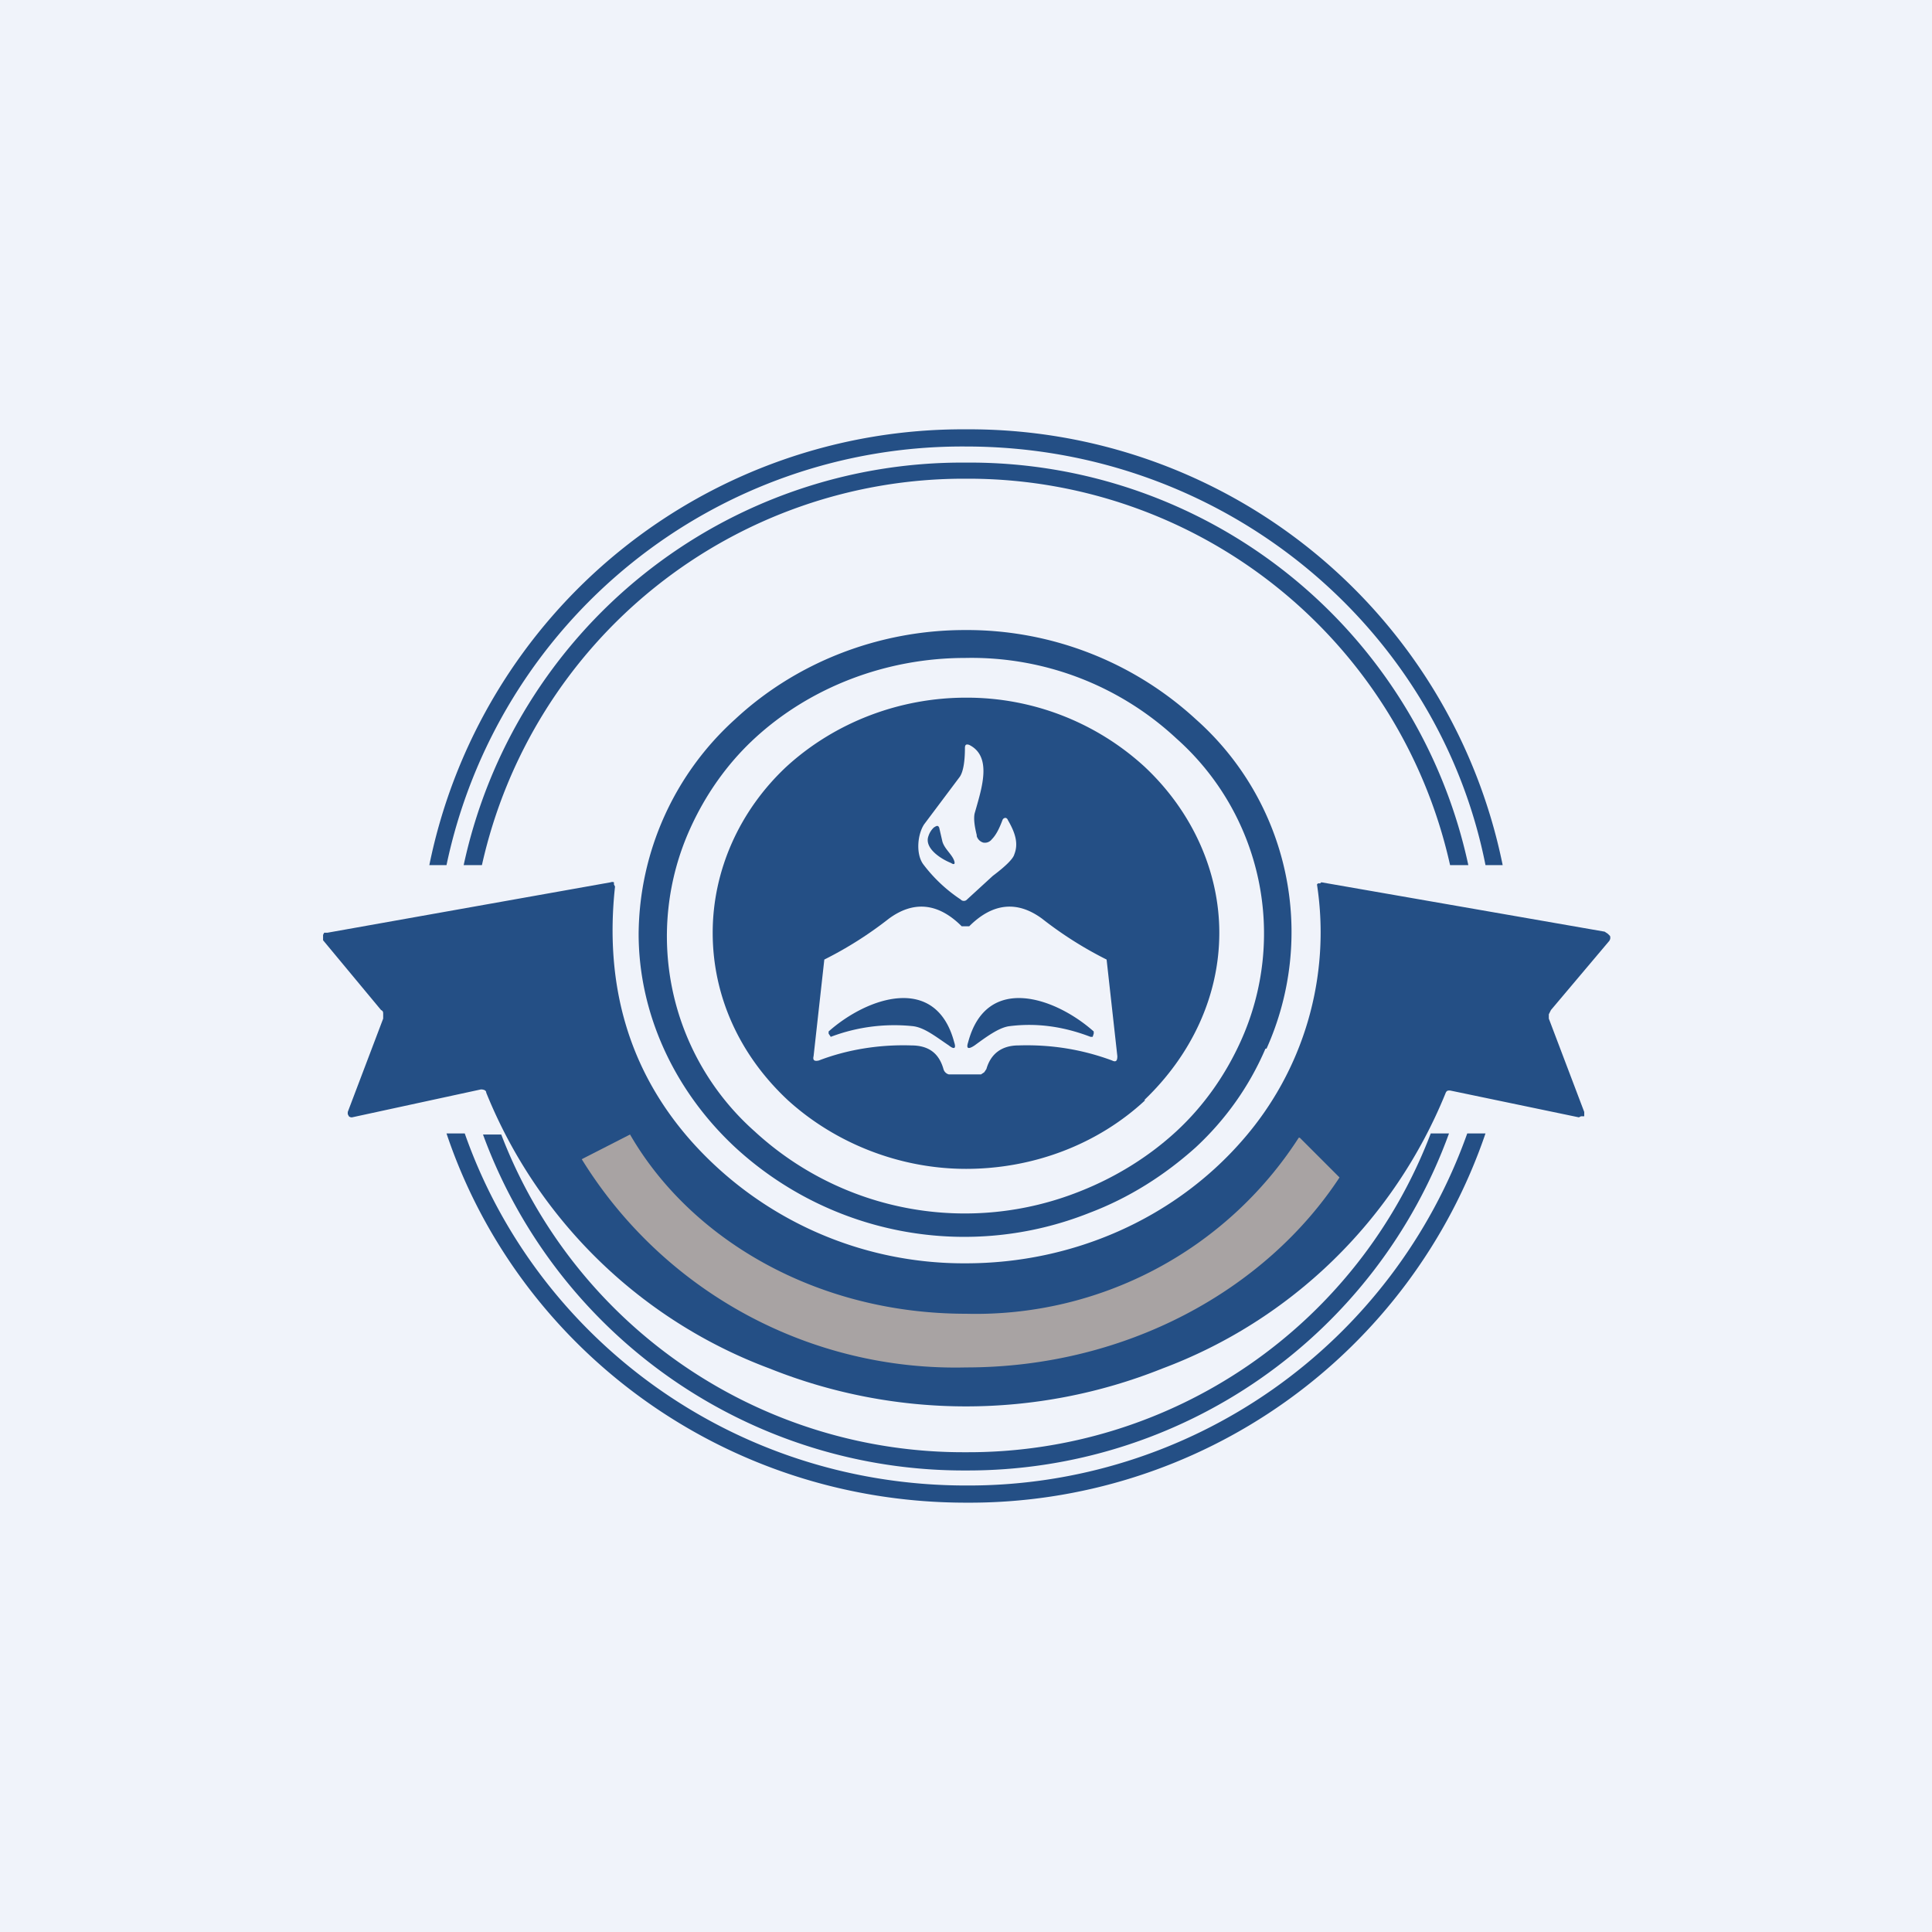
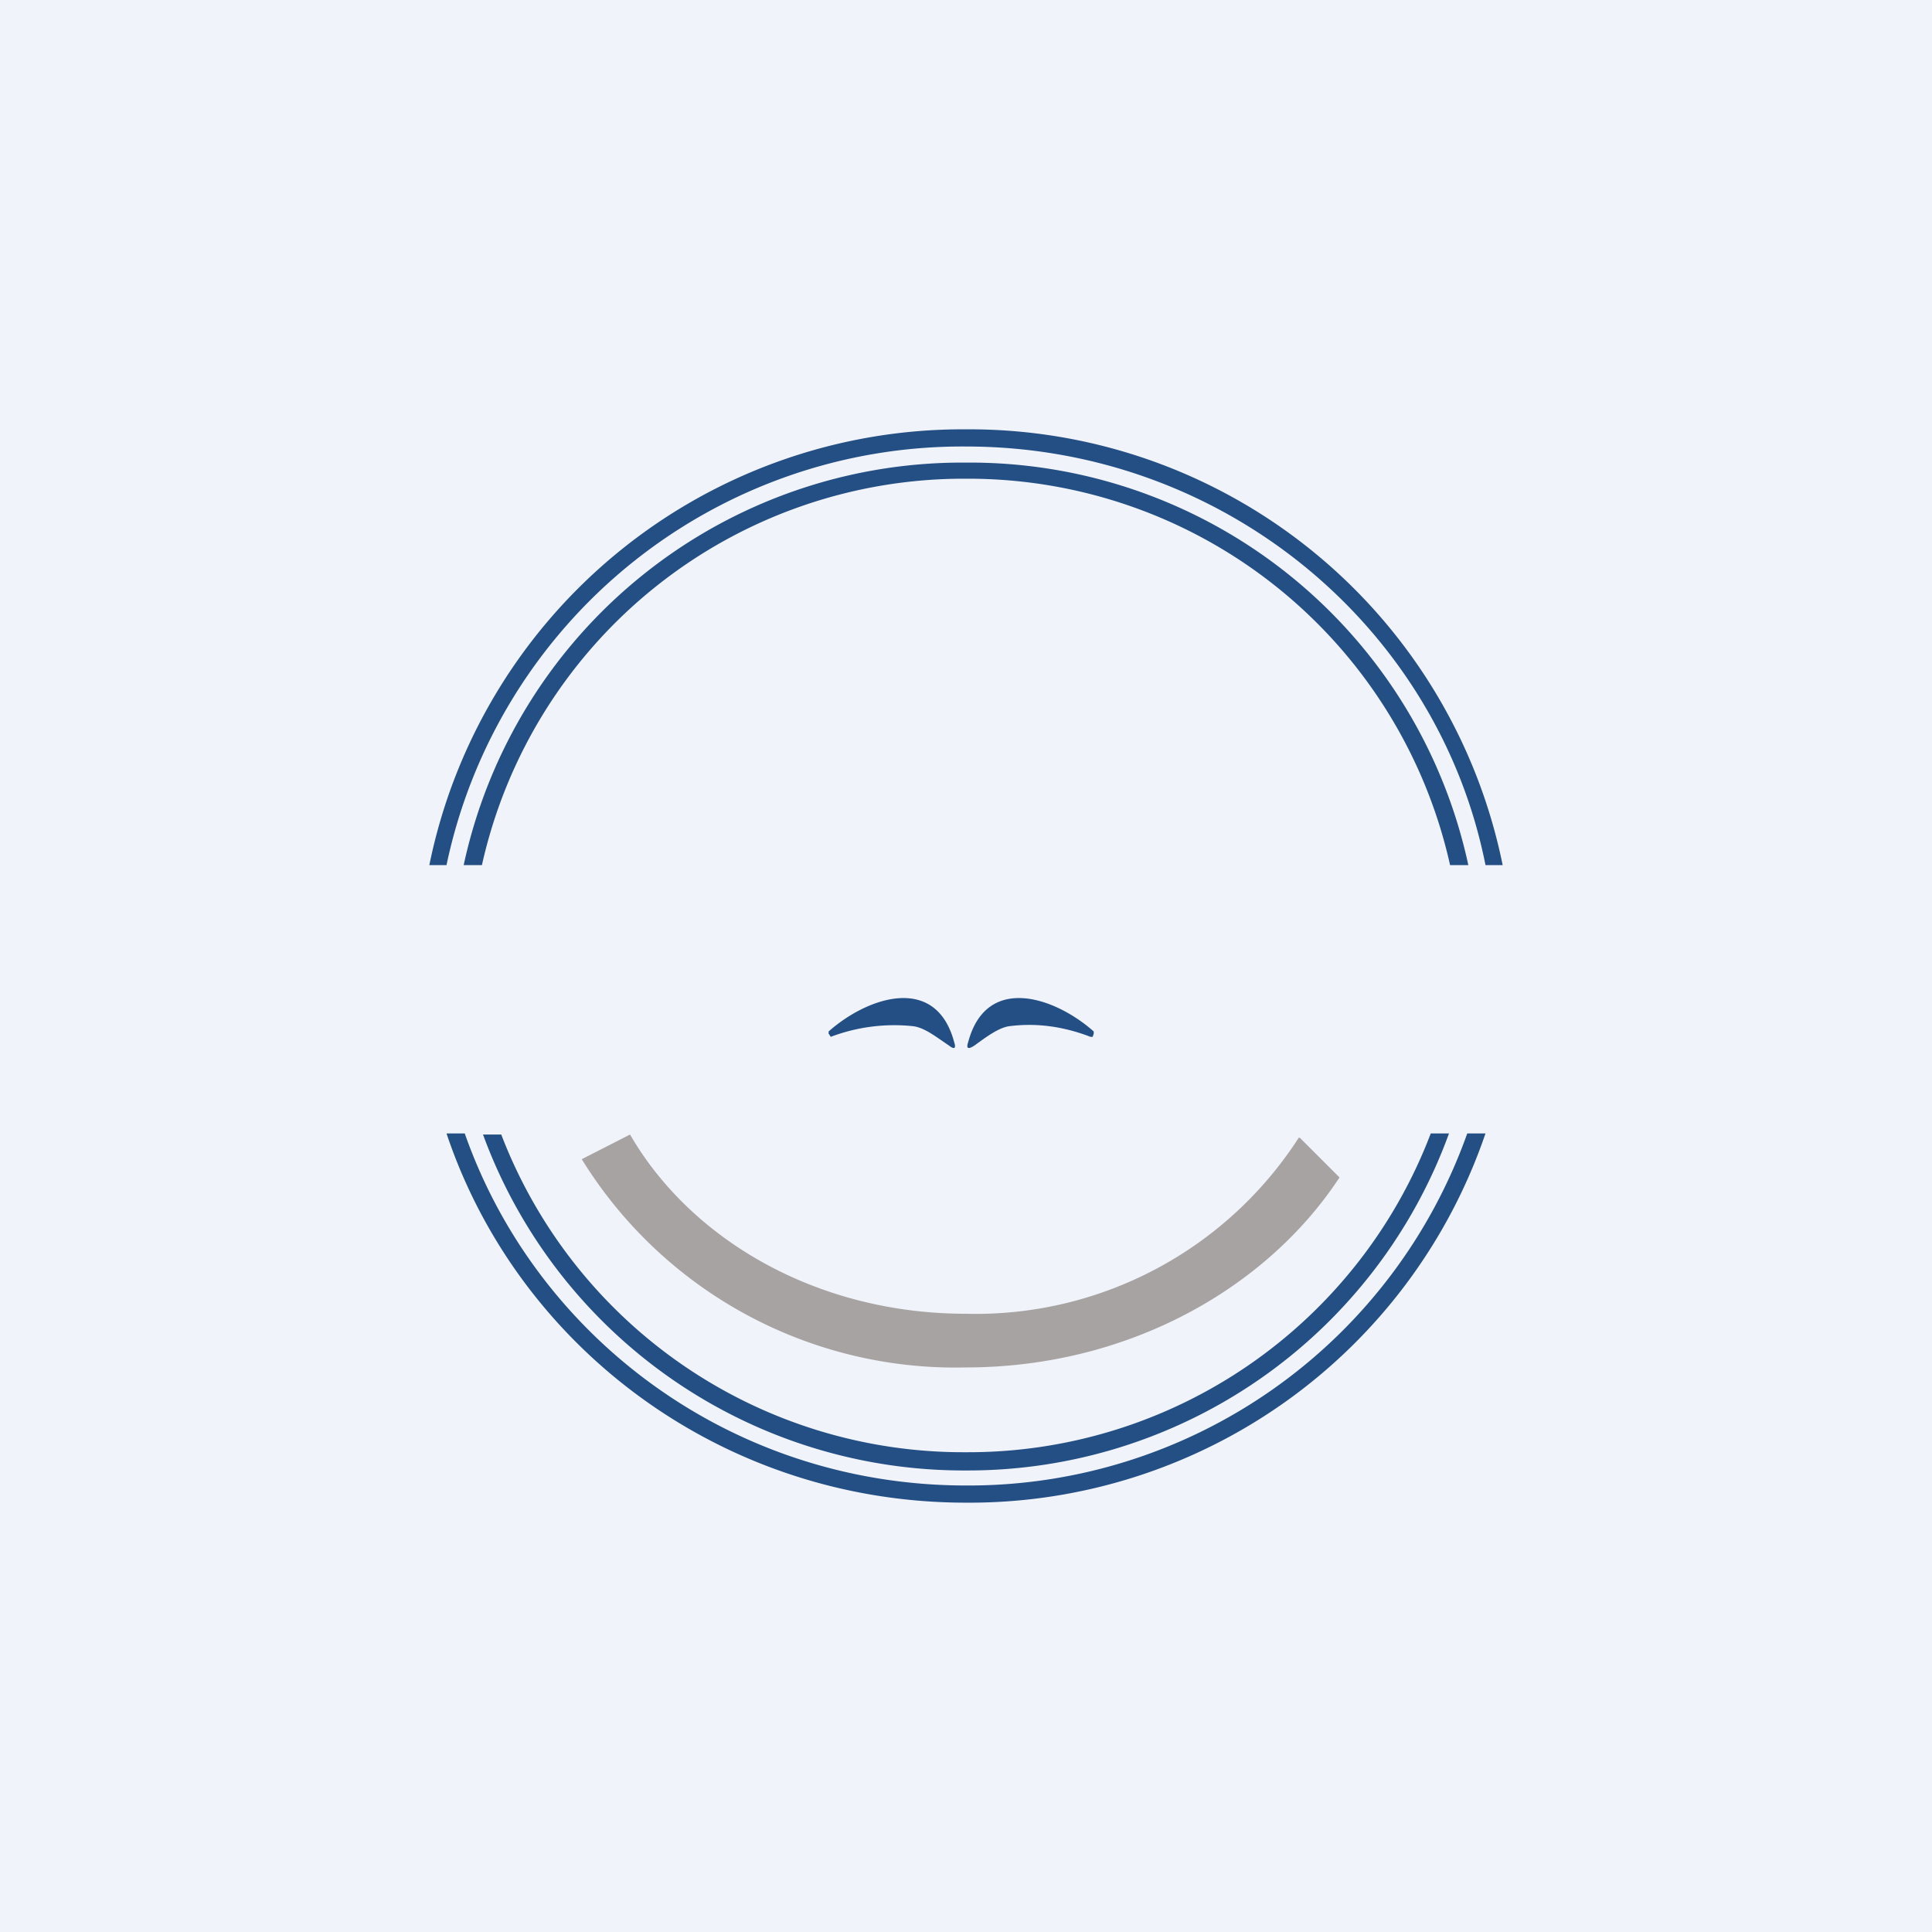
<svg xmlns="http://www.w3.org/2000/svg" width="18" height="18" viewBox="0 0 18 18">
  <path fill="#F0F3FA" d="M0 0h18v18H0z" />
-   <path fill-rule="evenodd" d="M11.8 9.77a2.65 2.65 0 0 0-.66-3.07 3.15 3.15 0 0 0-2.15-.83c-.8 0-1.57.3-2.14.83a2.72 2.72 0 0 0-.9 2c0 .74.33 1.46.9 1.99a3.15 3.15 0 0 0 3.3.61c.37-.14.7-.35.99-.61.28-.26.5-.57.65-.92Zm-.24-.07a2.43 2.43 0 0 0-.6-2.82 2.8 2.8 0 0 0-1.97-.75c-.73 0-1.44.27-1.96.75-.26.24-.46.53-.6.84a2.43 2.43 0 0 0 .6 2.82 2.89 2.89 0 0 0 3.03.56c.33-.13.64-.32.9-.56.26-.24.46-.53.6-.84Z" fill="#244F85" />
-   <path d="M8.78 7.84c.02.07.09.12.11.18.01.03 0 .04-.03.02-.1-.04-.25-.14-.21-.25a.19.19 0 0 1 .05-.08c.03-.02.04-.02.05 0l.03.13Z" fill="#244F85" />
-   <path d="M10.66 10.25c.44-.42.7-.97.7-1.56 0-.58-.26-1.14-.7-1.55A2.45 2.45 0 0 0 9 6.5c-.62 0-1.22.23-1.67.64-.44.41-.69.97-.69 1.55 0 .59.25 1.14.7 1.56.44.4 1.04.64 1.66.64.63 0 1.23-.23 1.67-.64ZM9.1 7.79a.09.09 0 0 0 .06.06.08.08 0 0 0 .08-.03c.04-.04.07-.1.1-.18a.03.03 0 0 1 .03-.02.03.03 0 0 1 .02.02c.07.12.1.22.06.32-.01.04-.08.11-.2.2l-.24.22a.04.04 0 0 1-.06 0 1.42 1.42 0 0 1-.35-.33c-.07-.1-.05-.28.01-.37l.33-.44c.03-.04.05-.13.05-.27 0-.03.01-.04.04-.03.2.1.13.36.07.57l-.02.07c-.01.05 0 .12.02.2Zm-.1.84h.03c.22-.22.45-.24.68-.07a3.54 3.54 0 0 0 .6.38l.1.9c0 .04-.01.06-.05.04-.27-.1-.56-.15-.87-.14-.16 0-.26.08-.3.22l-.02.03-.03.02h-.3a.07.07 0 0 1-.05-.05c-.04-.14-.13-.22-.3-.22-.3-.01-.6.04-.86.14-.04.01-.06 0-.05-.04l.1-.9a3.54 3.54 0 0 0 .6-.38c.23-.17.46-.15.68.07h.03Z" fill="#244F85" />
  <path d="M8.5 9.56a1.67 1.67 0 0 0-.76.1l-.02-.03v-.02c.36-.32 1-.54 1.17.1.02.06 0 .07-.05.03-.12-.08-.23-.17-.34-.18ZM9.41 9.56c-.1.01-.22.1-.33.18-.06.04-.08.03-.06-.03.17-.64.81-.42 1.17-.1v.02l-.01.03h-.02c-.26-.1-.51-.13-.75-.1ZM13.84 8.06H14A5.07 5.07 0 0 0 9 4a5.07 5.07 0 0 0-5 4.06h.16A4.91 4.91 0 0 1 9 4.16c2.4 0 4.4 1.68 4.84 3.9Zm-9.5 2.5h-.18C4.83 12.56 6.74 14 9 14a5.08 5.08 0 0 0 4.84-3.44h-.17A4.93 4.93 0 0 1 9 13.84c-2.17 0-4-1.37-4.67-3.28Zm9.16 0A4.77 4.77 0 0 1 9 13.7a4.77 4.77 0 0 1-4.5-3.13h.17A4.61 4.61 0 0 0 9 13.53a4.61 4.61 0 0 0 4.33-2.97h.17Zm-9.18-2.5h.17A4.6 4.6 0 0 1 9 4.46a4.6 4.6 0 0 1 4.51 3.6h.17A4.75 4.75 0 0 0 9 4.31a4.75 4.75 0 0 0-4.68 3.75Z" fill="#244F85" />
-   <path d="M9 11.77c1 0 1.94-.42 2.57-1.14a2.94 2.94 0 0 0 .7-2.39l.01-.01h.02l.01-.01 2.64.46.03.02.02.02a.05.05 0 0 1-.01.05l-.54.64-.02.04v.04l.33.87v.04h-.03l-.02.01-1.2-.25c-.02 0-.03 0-.04.02a4.58 4.58 0 0 1-2.64 2.57 4.92 4.92 0 0 1-3.66 0 4.57 4.57 0 0 1-2.64-2.57c0-.02-.02-.03-.05-.03l-1.2.26a.04.04 0 0 1-.03-.01l-.01-.02v-.02l.33-.87v-.04c0-.02 0-.03-.02-.04l-.54-.65v-.05l.01-.02h.03l2.64-.47a.04.04 0 0 1 .03 0v.02l.01.02c-.1.92.13 1.71.7 2.36A3.4 3.4 0 0 0 9 11.77Z" fill="#244F85" />
  <path d="M12.1 10.6A3.58 3.58 0 0 1 9 12.24c-1.4 0-2.57-.7-3.13-1.67l-.45.23a4.09 4.09 0 0 0 3.58 1.94c1.49 0 2.79-.72 3.48-1.77l-.37-.37Z" fill="#A8A3A3" />
</svg>